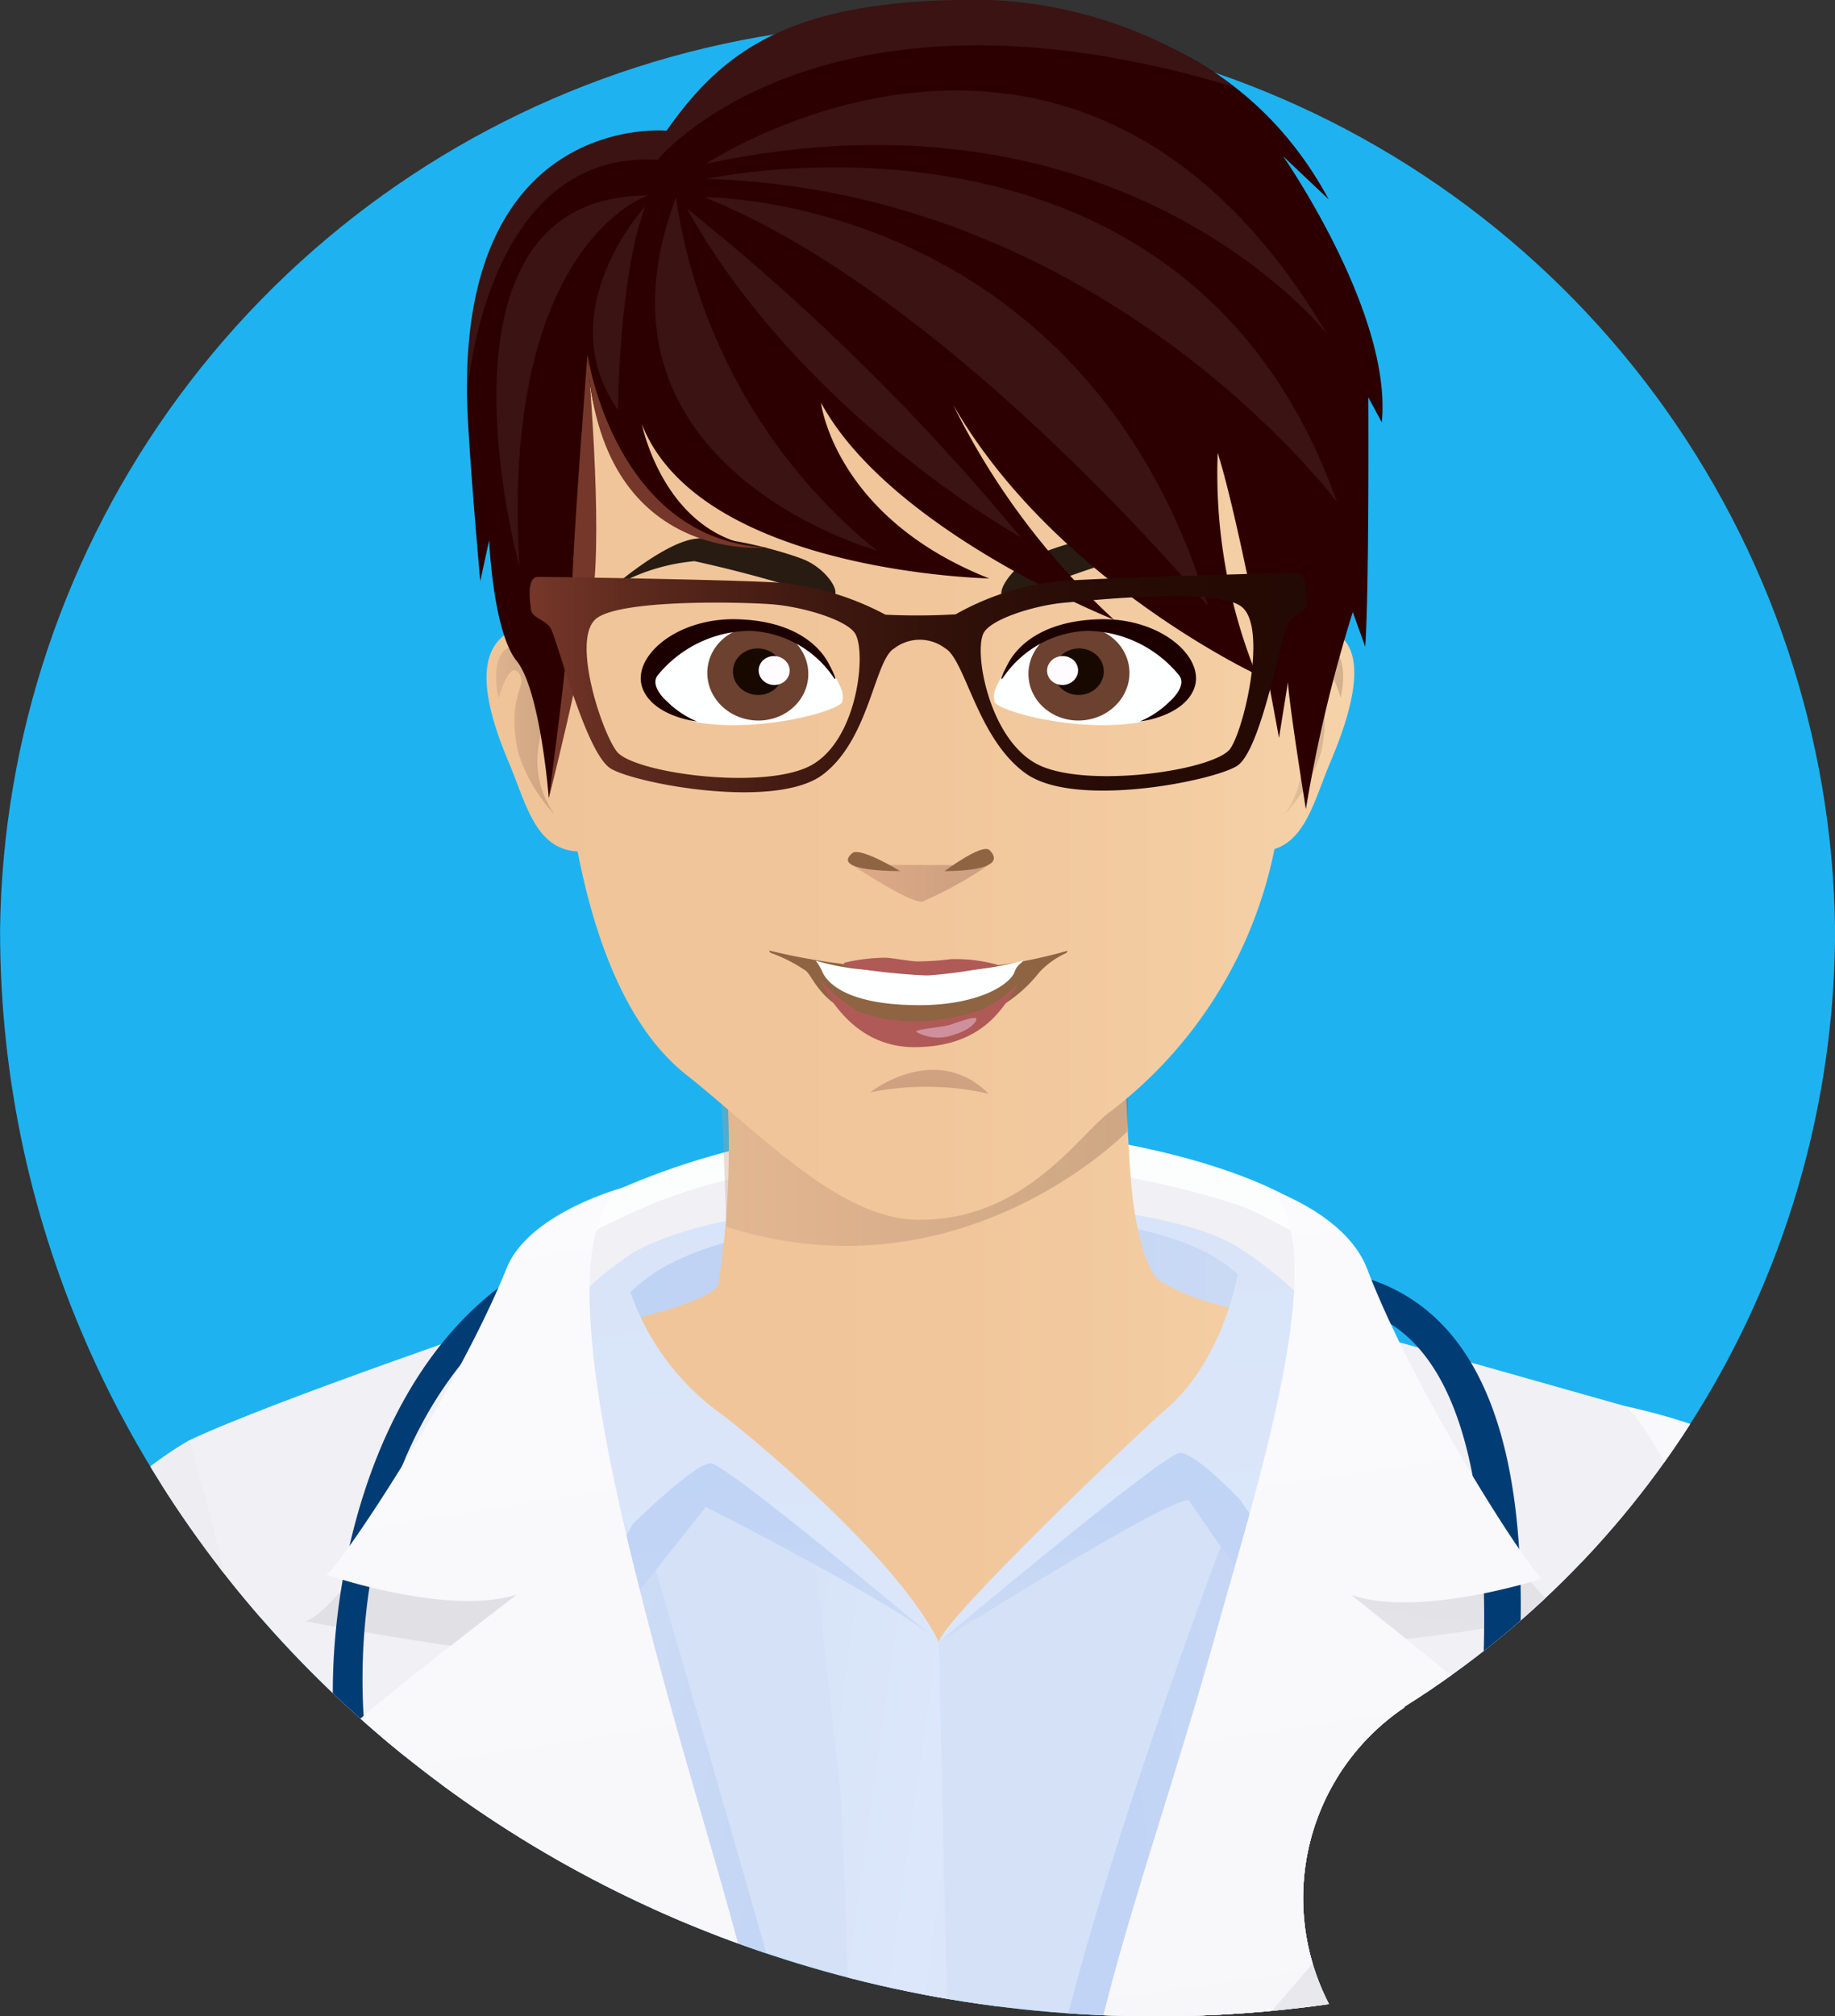
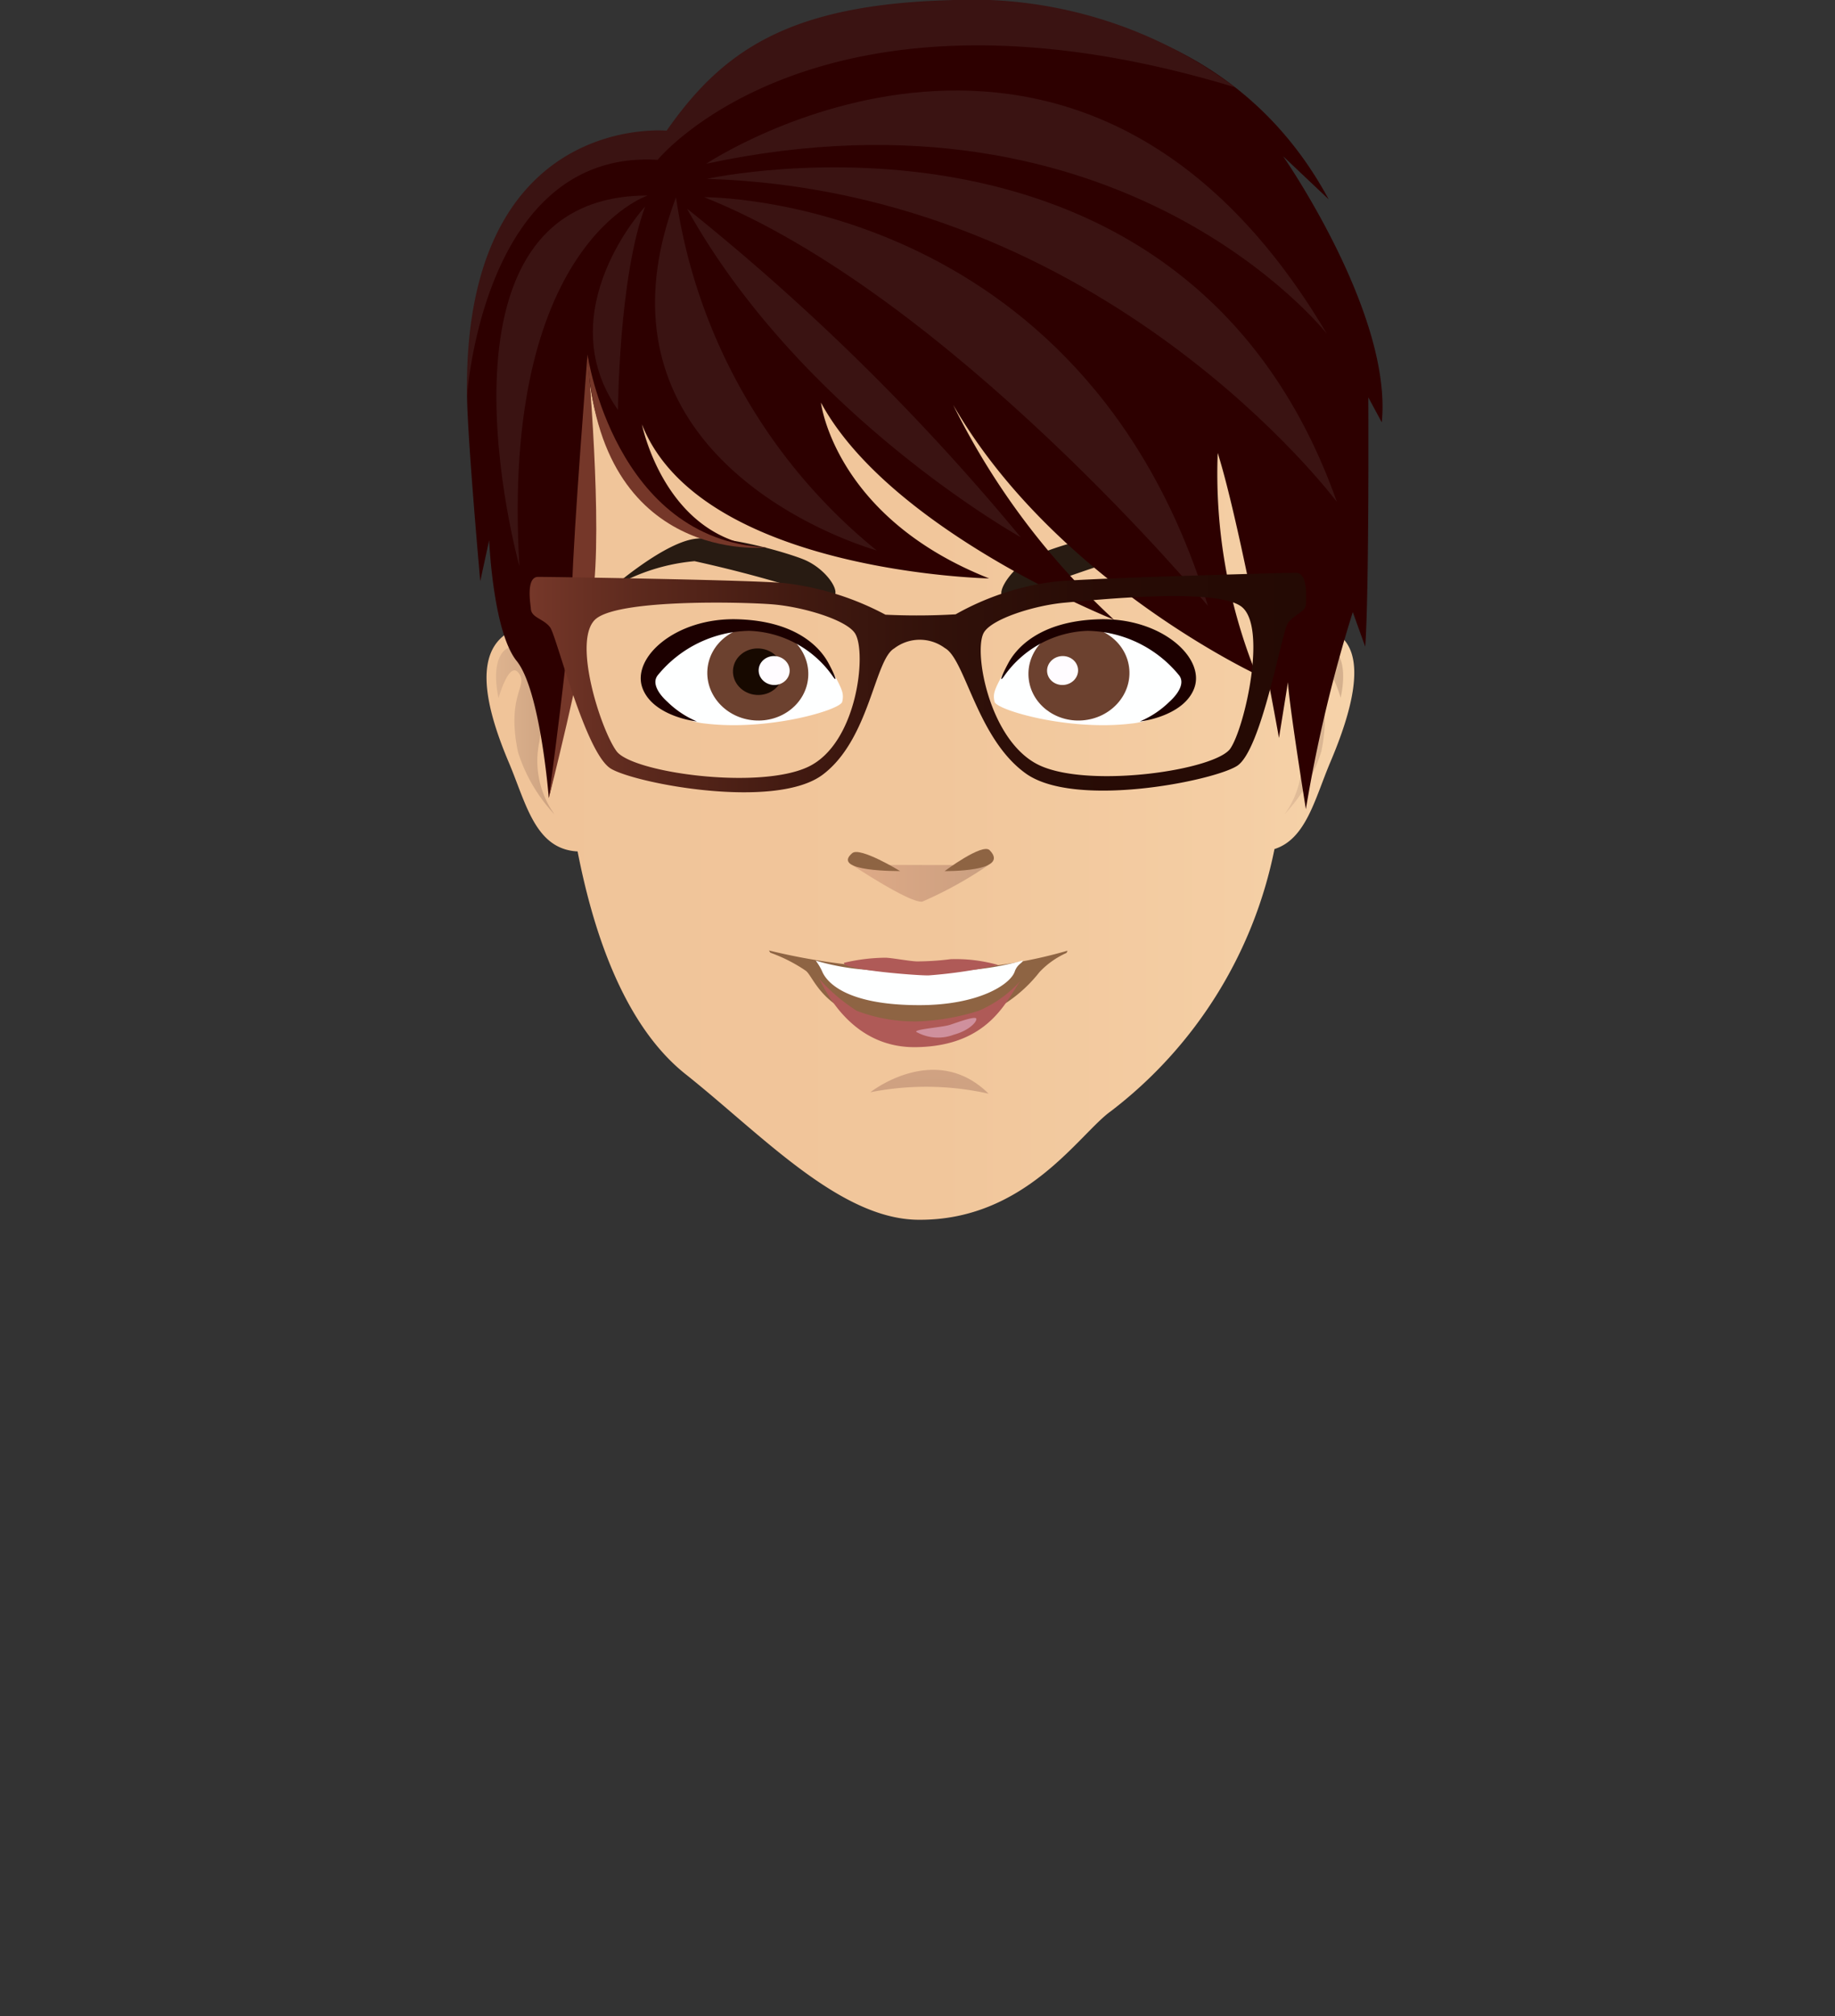
<svg xmlns="http://www.w3.org/2000/svg" xmlns:xlink="http://www.w3.org/1999/xlink" id="Group_12406" width="89.992" height="98.865" viewBox="0 0 89.992 98.865">
  <rect x="0" y="0" width="89.992" height="98.865" fill="#333333" stroke="none" />
  <defs>
    <linearGradient id="linear-gradient" x2="1" y1=".5" y2=".5" gradientUnits="objectBoundingBox">
      <stop offset="0" stop-color="#bfd3f5" />
      <stop offset=".527" stop-color="#c1d4f5" />
      <stop offset=".872" stop-color="#cadaf5" />
      <stop offset="1" stop-color="#d0def6" />
    </linearGradient>
    <linearGradient id="linear-gradient-2" x1=".536" x2=".447" y1="4.365" y2="-4.19" gradientUnits="objectBoundingBox">
      <stop offset="0" stop-color="#dce7fb" />
      <stop offset=".821" stop-color="#d6e2f7" />
      <stop offset="1" stop-color="#d4e1f6" />
    </linearGradient>
    <linearGradient id="linear-gradient-3" x2="1" y1=".5" y2=".5" gradientUnits="objectBoundingBox">
      <stop offset="0" stop-color="#f0c499" />
      <stop offset=".517" stop-color="#f1c69b" />
      <stop offset=".855" stop-color="#f4cea4" />
      <stop offset="1" stop-color="#f7d4ab" />
    </linearGradient>
    <linearGradient id="linear-gradient-4" x1="1.073" x2="-.717" y1=".96" y2="-.254" xlink:href="#linear-gradient-3" />
    <linearGradient id="linear-gradient-5" x1=".993" x2=".209" y1="1.133" y2="-.112" xlink:href="#linear-gradient" />
    <linearGradient id="linear-gradient-6" x1="-.238" x2="1.43" y1=".981" y2=".014" xlink:href="#linear-gradient" />
    <linearGradient id="linear-gradient-7" x1=".004" x2=".969" y1="-.232" y2=".994" gradientUnits="objectBoundingBox">
      <stop offset="0" stop-color="#d5e2f6" />
      <stop offset=".534" stop-color="#dce7fb" />
      <stop offset=".917" stop-color="#d6e2f7" />
      <stop offset="1" stop-color="#d4e1f6" />
    </linearGradient>
    <linearGradient id="linear-gradient-8" x1=".541" x2=".495" y1="-.509" y2="1.035" gradientUnits="objectBoundingBox">
      <stop offset="0" stop-color="#2b2b2c" />
      <stop offset="1" stop-color="#262627" />
    </linearGradient>
    <linearGradient id="linear-gradient-9" x1=".518" x2=".491" y1="-.188" y2="1.584" xlink:href="#linear-gradient-8" />
    <linearGradient id="linear-gradient-10" x1=".502" x2=".5" y1="-.935" y2="1.003" gradientUnits="objectBoundingBox">
      <stop offset=".005" stop-color="#1c1c1d" />
      <stop offset="1" stop-color="#262627" />
    </linearGradient>
    <linearGradient id="linear-gradient-11" x1=".512" x2=".491" y1="-.257" y2="2.004" xlink:href="#linear-gradient-8" />
    <linearGradient id="linear-gradient-12" x1="0" x2="1" y1=".5" y2=".5" xlink:href="#linear-gradient-10" />
    <linearGradient id="linear-gradient-13" x1=".519" x2=".493" y1="-.941" y2="1.004" xlink:href="#linear-gradient-10" />
    <linearGradient id="linear-gradient-14" x1=".515" x2=".495" y1="-.941" y2="1.004" xlink:href="#linear-gradient-10" />
    <linearGradient id="linear-gradient-15" x1="-1.624" x2="1.055" y1="1.887" y2=".022" xlink:href="#linear-gradient-3" />
    <linearGradient id="linear-gradient-16" x1="-.192" x2=".736" y1="1.949" y2=".005" xlink:href="#linear-gradient-3" />
    <linearGradient id="linear-gradient-17" x1=".378" x2=".565" y1=".006" y2=".879" xlink:href="#linear-gradient" />
    <linearGradient id="linear-gradient-18" x1=".523" x2=".407" y1="1.107" y2="-1.217" xlink:href="#linear-gradient-2" />
    <linearGradient id="linear-gradient-19" x1=".738" x2=".424" y1="-.051" y2=".918" xlink:href="#linear-gradient" />
    <linearGradient id="linear-gradient-20" x1=".521" x2=".402" y1="1.1" y2="-1.343" xlink:href="#linear-gradient-2" />
    <linearGradient id="linear-gradient-21" x1=".47" x2=".538" y1="1.043" y2=".025" gradientUnits="objectBoundingBox">
      <stop offset="0" stop-color="#f1f0f5" />
      <stop offset="1" stop-color="#e1e1e5" />
    </linearGradient>
    <linearGradient id="linear-gradient-22" x1="-125.051" x2="-124.981" y1=".677" y2="-.337" xlink:href="#linear-gradient-21" />
    <linearGradient id="linear-gradient-23" x1="-.075" x2="1.852" y1=".032" y2="1.635" gradientUnits="objectBoundingBox">
      <stop offset="0" stop-color="#e1e1e5" />
      <stop offset="1" stop-color="#f1f0f5" />
    </linearGradient>
    <linearGradient id="linear-gradient-24" x1=".512" x2=".491" y1="-.067" y2="1.857" gradientUnits="objectBoundingBox">
      <stop offset="0" stop-color="#f1f0f5" />
      <stop offset=".643" stop-color="#f8f8fa" />
      <stop offset="1" stop-color="#fff" />
    </linearGradient>
    <linearGradient id="linear-gradient-25" x1="1.064" x2="-.097" y1="1.378" y2="-.184" xlink:href="#linear-gradient-21" />
    <linearGradient id="linear-gradient-26" x1="-58.594" x2="-59.506" y1="11.87" y2="13.051" gradientUnits="objectBoundingBox">
      <stop offset="0" stop-color="#a7aaab" />
      <stop offset=".098" stop-color="#b7babb" />
      <stop offset=".245" stop-color="#cbcdce" />
      <stop offset=".346" stop-color="#d2d4d5" />
      <stop offset=".67" stop-color="#e1e3e3" />
      <stop offset=".756" stop-color="#dcdfdf" />
      <stop offset=".844" stop-color="#d0d3d3" />
      <stop offset=".931" stop-color="#bcbfbf" />
      <stop offset="1" stop-color="#a7aaab" />
    </linearGradient>
    <linearGradient id="linear-gradient-27" x1="-32.228" x2="-31.432" y1="16.662" y2="16.662" xlink:href="#linear-gradient-26" />
    <linearGradient id="linear-gradient-28" x1="-269.488" x2="-269.304" y1="-1.744" y2="-.766" gradientUnits="objectBoundingBox">
      <stop offset="0" stop-color="#b9bbbb" />
      <stop offset=".625" stop-color="#c3c5c5" />
      <stop offset="1" stop-color="#cdcece" />
    </linearGradient>
    <linearGradient id="linear-gradient-29" x1="-300.955" x2="-299.955" y1="-1.469" y2="-1.469" gradientUnits="objectBoundingBox">
      <stop offset="0" stop-color="#d2d4d5" />
      <stop offset="1" stop-color="#dddfe0" />
    </linearGradient>
    <linearGradient id="linear-gradient-30" x1="-472.856" x2="-472.463" y1="-3.068" y2="-1.603" xlink:href="#linear-gradient-28" />
    <linearGradient id="linear-gradient-31" x1="-553.865" x2="-553.818" y1="-3.611" y2="-2.381" gradientUnits="objectBoundingBox">
      <stop offset="0" stop-color="#e2e3e3" />
      <stop offset=".783" stop-color="#eceded" />
      <stop offset="1" stop-color="#f1f1f1" />
    </linearGradient>
    <linearGradient id="linear-gradient-32" x1=".557" x2=".437" y1="1.73" y2="-.553" gradientUnits="objectBoundingBox">
      <stop offset="0" stop-color="#f1f0f5" />
      <stop offset=".935" stop-color="#fdfdfe" />
      <stop offset="1" stop-color="#fff" />
    </linearGradient>
    <linearGradient id="linear-gradient-33" x1=".56" x2=".436" y1="1.734" y2="-.541" xlink:href="#linear-gradient-32" />
    <linearGradient id="linear-gradient-34" x1=".509" x2=".486" y1="-.081" y2="1.865" xlink:href="#linear-gradient-24" />
    <linearGradient id="linear-gradient-35" x1="-.052" x2="1.429" y1=".899" y2="-.139" xlink:href="#linear-gradient-21" />
    <linearGradient id="linear-gradient-36" x1="-.091" x2="2.06" y1=".529" y2=".468" xlink:href="#linear-gradient-3" />
    <linearGradient id="linear-gradient-37" x1="1.246" x2=".083" y1="1.473" y2=".138" xlink:href="#linear-gradient-23" />
    <linearGradient id="linear-gradient-38" x1=".224" x2=".55" y1="1.519" y2=".375" xlink:href="#linear-gradient-21" />
    <linearGradient id="linear-gradient-39" x1=".487" x2=".531" y1=".025" y2="1.466" xlink:href="#linear-gradient-21" />
    <linearGradient id="linear-gradient-40" x1="16.391" x2="14.04" y1="-25.403" y2="-25.882" gradientUnits="objectBoundingBox">
      <stop offset="0" stop-color="#e9e2d6" />
      <stop offset=".625" stop-color="#f6f3ee" />
      <stop offset="1" stop-color="#fff" />
    </linearGradient>
    <linearGradient id="linear-gradient-41" x1="3.805" x2="3.533" y1="-.989" y2=".053" gradientUnits="objectBoundingBox">
      <stop offset="0" stop-color="#3182ca" />
      <stop offset=".01" stop-color="#2f80c7" />
      <stop offset=".177" stop-color="#1f67a9" />
      <stop offset=".353" stop-color="#125491" />
      <stop offset=".54" stop-color="#094681" />
      <stop offset=".744" stop-color="#033e77" />
      <stop offset="1" stop-color="#023c74" />
    </linearGradient>
    <linearGradient id="linear-gradient-42" x1="-632.739" x2="-636.142" y1="206.406" y2="206.008" gradientUnits="objectBoundingBox">
      <stop offset="0" stop-color="#ffd9b3" />
      <stop offset=".681" stop-color="#fcd7b0" />
      <stop offset="1" stop-color="#f7d4ab" />
    </linearGradient>
    <linearGradient id="linear-gradient-43" x1="16.489" x2="14.542" y1="-23.403" y2="-25.165" xlink:href="#linear-gradient-42" />
    <linearGradient id="linear-gradient-44" x1="12.299" x2="10.33" y1="-14.352" y2="-15.849" xlink:href="#linear-gradient-42" />
    <linearGradient id="linear-gradient-45" x1="12.054" x2="12.948" y1="-3.957" y2="-4.398" xlink:href="#linear-gradient-42" />
    <linearGradient id="linear-gradient-46" x1="12.278" x2="11.09" y1="-16.655" y2="-15.027" xlink:href="#linear-gradient-3" />
    <linearGradient id="linear-gradient-47" x1="23.076" x2="21.853" y1="-17.077" y2="-16.153" xlink:href="#linear-gradient-3" />
    <linearGradient id="linear-gradient-48" x1="79.405" x2="80.442" y1="-62.654" y2="-63.451" xlink:href="#linear-gradient-3" />
    <linearGradient id="linear-gradient-49" x1="102.577" x2="103.628" y1="-40.076" y2="-40.478" xlink:href="#linear-gradient-3" />
    <linearGradient id="linear-gradient-50" x1="84.228" x2="85.294" y1="-45.93" y2="-46.499" xlink:href="#linear-gradient-3" />
    <linearGradient id="linear-gradient-51" x1=".847" x2=".238" y1=".467" y2=".521" gradientUnits="objectBoundingBox">
      <stop offset="0" stop-color="#f7d4ab" />
      <stop offset=".145" stop-color="#f4cea4" />
      <stop offset=".483" stop-color="#f1c69b" />
      <stop offset="1" stop-color="#f0c499" />
    </linearGradient>
    <linearGradient id="linear-gradient-52" x1=".496" x2=".512" y1="1.266" y2="-.007" xlink:href="#linear-gradient-21" />
    <linearGradient id="linear-gradient-53" x1="-.122" x2="2.228" y1=".964" y2="-.376" xlink:href="#linear-gradient-32" />
    <linearGradient id="linear-gradient-54" x1=".578" x2=".305" y1=".899" y2="-.571" xlink:href="#linear-gradient-32" />
    <linearGradient id="linear-gradient-55" x1=".498" x2=".502" y1="1.272" y2="-.012" xlink:href="#linear-gradient-21" />
    <linearGradient id="linear-gradient-56" x2="1" y1=".5" y2=".5" gradientUnits="objectBoundingBox">
      <stop offset="0" stop-color="#c49e83" />
      <stop offset="1" stop-color="#845e4c" />
    </linearGradient>
    <linearGradient id="linear-gradient-58" x2="1" y1=".5" y2=".5" gradientUnits="objectBoundingBox">
      <stop offset="0" stop-color="#b56b59" />
      <stop offset="1" stop-color="#734542" />
    </linearGradient>
    <linearGradient id="linear-gradient-60" x1="0" x2="1" y1=".5" y2=".5" xlink:href="#linear-gradient-56" />
    <linearGradient id="linear-gradient-61" x1=".514" x2=".497" y1="-2.394" y2="1.747" xlink:href="#linear-gradient-58" />
    <linearGradient id="linear-gradient-62" x1="-77.409" x2="-79.448" y1="2.087" y2="3.656" gradientUnits="objectBoundingBox">
      <stop offset="0" stop-color="#753729" />
      <stop offset=".09" stop-color="#672f22" />
      <stop offset=".326" stop-color="#4a1f15" />
      <stop offset=".559" stop-color="#34130b" />
      <stop offset=".786" stop-color="#280c05" />
      <stop offset="1" stop-color="#240a04" />
    </linearGradient>
    <linearGradient id="linear-gradient-63" x1="-20.458" x2="-20.68" y1="6.021" y2="7.502" xlink:href="#linear-gradient-62" />
    <linearGradient id="linear-gradient-64" x2="1" y1=".5" y2=".5" gradientUnits="objectBoundingBox">
      <stop offset="0" stop-color="#753729" />
      <stop offset=".155" stop-color="#5a281c" />
      <stop offset=".337" stop-color="#421a11" />
      <stop offset=".531" stop-color="#31110a" />
      <stop offset=".742" stop-color="#270b05" />
      <stop offset="1" stop-color="#240a04" />
    </linearGradient>
    <clipPath id="clip-path">
-       <path id="Path_53" fill="#e51937" d="M1512.8 2432.787a45 45 0 0 0-89.992 0v.105c0 29.4 25.36 53.226 56.641 53.226a60.556 60.556 0 0 0 8.534-.6 11.273 11.273 0 0 1 3.7-14.549l-.019-.025a44.964 44.964 0 0 0 21.136-38.157z" transform="translate(-1422.804 -2387.791)" />
-     </clipPath>
+       </clipPath>
    <style>
            .cls-4{fill:#f7d4ab}.cls-5{fill:#f1f0f5}.cls-9{fill:#d4e1f6}.cls-10{fill:url(#linear-gradient-3)}.cls-36{fill:#022d57}.cls-37{fill:#023c74}.cls-68{fill:#281b12}.cls-70{fill:#8e6443}.cls-71{fill:#feffff}.cls-72{fill:#6c412f}.cls-73{fill:#170900}.cls-74{fill:#fffcff}.cls-75{fill:#1c0000}.cls-79{fill:#af5a57}.cls-82{fill:#3a1312}
        </style>
  </defs>
  <g id="Group_11235" transform="translate(0 .538)">
    <g id="Group_11234" clip-path="url(#clip-path)">
      <g id="Group_11233" transform="translate(-6.775)">
        <path id="Path_53-2" fill="#1eb3f0" d="M1512.8 2432.787a45 45 0 0 0-89.992 0v.105c0 29.4 25.36 53.226 56.641 53.226a60.556 60.556 0 0 0 8.534-.6 11.273 11.273 0 0 1 3.7-14.549l-.019-.025a44.964 44.964 0 0 0 21.136-38.157z" transform="translate(-1416.029 -2387.791)" />
        <g id="Group_11232" transform="translate(0 49.163)">
          <g id="Group_11231">
            <path id="Path_5614" d="M1640.762 2624.552c-.137-1.55-6.394-23.837-6.838-25.7-4.737-19.8-6.143-33.067-11.146-33.951-2-.354-6.661 11.274-6.613 16.04s1.447 9.028 2.483 14.938a216.313 216.313 0 0 0 6.349 25.774s10.609.015 15.765 2.899z" class="cls-4" transform="translate(-1534.018 -2545.026)" />
            <path id="Path_5615" d="M1482.4 2540.552s1.6-7.942 11.752-9.566c12.023-1.923 29.517-2.187 31.7 6.286s-43.452 3.28-43.452 3.28z" class="cls-5" transform="translate(-1452.395 -2523.657)" />
            <path id="Path_5616" fill="#fcfefe" d="M1493.712 2533.329c-3.882 2.017-.815-.758-1.822-.456 0 0 7.271-4.92 18.767-4.828 11.387.091 19.069 3.514 19.4 5.374-.075-.413-.043.353-.72.224-.79-.152-2.378-1.194-3.653-1.681a40.572 40.572 0 0 0-14.395-2c-7.834.332-10.563-.277-17.577 3.367z" transform="translate(-1458.058 -2522.538)" />
            <path id="Path_5617" fill="url(#linear-gradient)" d="M1493.644 2544.413c-.1-.483 2.615-3.854 3.443-4.1 15.792-4.738 27.517-1.507 29.548.331s4.428 10.53 4.428 10.53l-35.774.871z" transform="translate(-1459.254 -2528.52)" />
            <path id="Path_5618" fill="url(#linear-gradient-2)" d="M1499.554 2540.451s2.686-2.784 15.618-2.913c6.911-.069 13.793.909 15.386 2.913l.409 3.61s1.547-6.317-15.47-5.8c-13.53.41-15.066 3.094-16.889 5.286z" transform="translate(-1462.285 -2528.329)" />
            <path id="Path_5619" d="M1508.152 2572.027s1.932-1.947 6.039 3.786c3.123 4.359 3.818 37.733 4.008 41.065.58 10.152-.729 25.958-.729 25.958l-11.391.4s-8.185-73.925-8.958-74.891l4.061-3.48z" class="cls-9" transform="translate(-1461.377 -2545.003)" />
            <path id="Path_5620" d="M1524.835 2532.723c-.6-.15-1.968-.541-1.971-.542a9.511 9.511 0 0 1-2.439-1.057c-.591-.4-1.159-2.31-1.371-4.54-.092-.971-.235-3.406-.268-4.677-.268.328-17.059-.283-17.707-1.24l-1.951.018a43.918 43.918 0 0 1-.339 10.6c-.082.4-1.171.861-2.669 1.323l-2.037.564c-1.507.387-3.135.747-4.493 1.03.256.2 1.172.816 1.377.925 1.749.172 3.357.363 4.647.455 3.843 5.061 13.548 15.7 13.548 15.7s6.841-7.2 7.164-7.9c.231-.5 4.62-5.742 7.085-8.666a41.907 41.907 0 0 0 5.485.177 15.7 15.7 0 0 0 2.044-1.1 58.873 58.873 0 0 1-6.105-1.07z" class="cls-10" transform="translate(-1456.782 -2518.035)" />
            <path id="Path_5621" d="M1430.025 2639.81c.5-4.242 1.451-10.666 1.935-13.187.35-1.824 3.385-25.436 3.385-25.436l-8.572-33.562s-4.731 3.1-6.591 7.439-2 18.73-1.52 23.237-.059 31.345-.272 34.246-4.371 11.872-4.7 18.04c-.082 1.517-1.19 22.965-1.737 33.552h8.323c2.734-11.93 9.356-40.969 9.749-44.329z" class="cls-4" transform="translate(-1409.406 -2546.689)" />
            <path id="Path_5622" d="M1546.733 2566.157s-4.937 2.438-6.939 5.115c-1.408 1.884-.3 66-.3 66s14.118 5.15 16.245-.844 3.211-74.17 5.274-75.138l-6.059-3.867z" class="cls-9" transform="translate(-1486.98 -2540.462)" />
            <path id="Path_5623" fill="url(#linear-gradient-4)" d="M1440.928 2673.806s3.111-22.63 3.163-23.026 1.593-10.018 1.593-10.018l-3.618-18.881s-2.185 46.042-3.394 48.592-7.965 14.536-8.823 28.317c-.141 2.264.08 12.336.233 18.456h1.192z" transform="translate(-1420.3 -2579.797)" />
            <path id="Path_5624" fill="url(#linear-gradient-5)" d="M1499.928 2580.3l1.458-2s7.137 24.426 7.288 25.508c.773 5.564 3.392 28.061 1.963 46.2h-2.194z" transform="translate(-1463.09 -2553.201)" />
            <path id="Path_5625" fill="url(#linear-gradient-6)" d="M1561.275 2575.259s-7.915 20.432-9.617 31.2c-2.737 17.313-.492 44.135-.492 44.135l4.441 1.36 7.547-76.844z" transform="translate(-1493.827 -2551.259)" />
            <path id="Path_5626" fill="url(#linear-gradient-7)" d="M1524.518 2575.739l6.39 6.712 1.486 64.207-4.537.236s-1.514-55.765-1.8-57.3z" transform="translate(-1478.095 -2551.641)" />
            <path id="Path_5627" fill="#bfd3f5" d="M1520.835 2751.33s10.891 1.31 14.256.953l.354 1.757s-13.144.567-15.289-.9z" transform="translate(-1475.434 -2658.788)" />
            <path id="Path_5628" fill="url(#linear-gradient-8)" d="M1505.278 2772.831c-.748-5.386-4.818-18.2-5.873-26.788-30.779 4.108-50.52-2.637-56.459-5.316v.005c-11.409 21.641-11.295 33.148-10.523 48.862 0 .051.006.11.009.172h75.13c-.746-5.923-1.536-11.555-2.284-16.935z" transform="translate(-1421.715 -2652.317)" />
            <path id="Path_5629" fill="url(#linear-gradient-9)" d="M1452.207 2794.505c-4.124 2.257-5.508 13.6-5.482 28.07h13.875c-4.067-16.327-7.594-28.507-8.393-28.07z" transform="translate(-1430.626 -2685.126)" />
            <path id="Path_5630" fill="url(#linear-gradient-10)" d="M1513.522 2754.943s5.6.79 9.842.922a80.827 80.827 0 0 0 10.744-.2l.405 9.579s-12.128.858-21.969-.858z" transform="translate(-1470.789 -2660.992)" />
            <path id="Path_5631" fill="url(#linear-gradient-11)" d="M1598 2855.1c-.559-.639-1.36 1.064-2.3 4.375h3.563c-.425-2.349-.85-3.895-1.263-4.375z" transform="translate(-1521.53 -2722.029)" />
            <path id="Path_5632" fill="url(#linear-gradient-12)" d="M1516.529 2771.465s6.127 17.454 6.577 17.983 30.684-11.091 30.684-11.091l-1.665-7.15z" transform="translate(-1473.22 -2670.917)" />
            <path id="Path_5633" fill="url(#linear-gradient-13)" d="M1556.877 2757.167c-3.049.156-5.3.189-5.3.189s1.3 21.541 1.389 24.115c.023.66.612 7.91 1.475 18.328h6.057z" transform="translate(-1494.605 -2662.349)" />
            <path id="Path_5634" fill="url(#linear-gradient-14)" d="M1510.425 2755.3a44.925 44.925 0 0 1-6.284-.734l-4.813 43.644H1507c1.846-22.151 3.336-40.439 3.425-42.91z" transform="translate(-1462.724 -2660.763)" />
            <path id="Path_5635" d="M1575.722 2632.2l6.208-45.462 4.255-27.854-16.028-4.531s-16.591 48.713-16.293 57.855c.559 17.141 2.176 40.411 4.084 63.832h25.644c-3.412-19.201-7.87-43.84-7.87-43.84z" class="cls-5" transform="translate(-1496 -2538.592)" />
            <path id="Path_5636" d="M1466.633 2614.757c-.035-4.528-3.434-22.507-3.434-22.507l-10.954-40.427s-12.467 4.225-16.529 6.159c.548 1.819 7.763 25.919 2.528 64.783 0 0-4.177 14.4-7.3 26.588-.339 1.324-1.318 13.795-2.136 25.144h32.344c2.958-30.891 5.497-57.743 5.481-59.74z" class="cls-5" transform="translate(-1419.694 -2537.047)" />
            <path id="Path_5637" fill="url(#linear-gradient-15)" d="M1418.154 2737.031c-.7 1.925-3.893 10.823-4.216 14.8-.313 3.862-1.617 28.882-1.969 35.676h.044c.637-8.115 3.487-42.807 6.141-50.476z" transform="translate(-1409.417 -2650.062)" />
            <path id="Path_5638" fill="url(#linear-gradient-16)" d="M1427.836 2736.448l.137-.372c-.045.116-.091.24-.137.372z" transform="translate(-1419.1 -2649.48)" />
            <path id="Path_5639" fill="url(#linear-gradient-17)" d="M1493.549 2562.146c-1.151-.559-4.9-3.239-4.9-3.239l-6.381 5.93 3.032 11.345 8.4-10.63s9.48 4.791 11.429 6.628c-.001 0-8.1-8.342-11.58-10.034z" transform="translate(-1452.315 -2541.37)" />
            <path id="Path_5640" fill="url(#linear-gradient-18)" d="M1504.113 2563.7s-10.419-8.758-11.192-8.761-3.8 2.965-3.8 2.965a78.475 78.475 0 0 1-6.571 9.8s-2.673-12.114-1.744-13.6c4.512-7.219 7.767-9.089 7.767-9.089a12.3 12.3 0 0 0 4.862 7.5c1.327.98 8.659 7.037 10.678 11.185z" transform="translate(-1451.3 -2532.894)" />
            <path id="Path_5641" fill="url(#linear-gradient-19)" d="M1553.969 2560.891s-11.176 9.7-13.057 12.5c0 0 11.224-7.085 12.255-6.956l7.181 10.378 3.033-11.667z" transform="translate(-1488.099 -2542.581)" />
            <path id="Path_5642" fill="url(#linear-gradient-20)" d="M1540.912 2562.868s11.059-9.276 11.832-9.276 2.965 2.32 2.965 2.32 4.887 7.348 6.692 9.669c0 0 2.463-11.389 1.558-12.892-4.052-6.731-8.184-9.043-8.184-9.043s-.453 5.047-3.8 7.883c-1.265 1.071-10.804 10.178-11.063 11.339z" transform="translate(-1488.099 -2532.058)" />
            <path id="Path_5643" fill="url(#linear-gradient-21)" d="M1556.385 2600.357l15.3-39.356s6.013 10.568 8.017 11.114c0 0-7.106 1.275-9.292 1.275l8.018 6.377s-24.041 23.16-24.5 38.364z" transform="translate(-1496.042 -2542.648)" />
            <path id="Path_5644" fill="url(#linear-gradient-22)" d="M1483.77 2605.037l-14.4-42.935s-6.152 10.488-8.163 11.007c0 0 7.089 1.369 9.275 1.4l-8.1 6.27s20.01 22.073 23.993 38.685z" transform="translate(-1439.462 -2543.32)" />
            <path id="Path_5645" fill="url(#linear-gradient-23)" d="M1609.659 2670.1l5.572-40.807-1.006-8.027s-2.679 7.264-4.566 10.977 0 37.857 0 37.857z" transform="translate(-1529.537 -2579.424)" />
            <g id="Group_11220" transform="translate(8.954 123.201)">
              <path id="Path_5646" fill="url(#linear-gradient-24)" d="M1446.27 2833.909l-16.521-3.687c-.434 3.852-.925 8.875-1.354 14.155h18.049c-.038-5.847-.174-10.468-.174-10.468z" transform="translate(-1428.395 -2830.128)" />
              <path id="Path_5647" fill="url(#linear-gradient-25)" d="M1431.606 2830.98c.034-.359.085-.717.1-1 4.712.816 13.262 2.441 16.528 3.849.003.001-10.546-.829-16.628-2.849z" transform="translate(-1430.354 -2829.981)" />
            </g>
            <g id="Group_11223" transform="translate(20.777 13.024)">
              <g id="Group_11221" transform="translate(0 .365)">
                <path id="Path_5648" fill="url(#linear-gradient-26)" d="M1470.279 2634.785s5.083 21.417-8.212 22.016c0 0-.692 1.149 1.23 1.208s12.743-2.868 8.4-23.522z" transform="translate(-1460.69 -2600.879)" />
                <path id="Path_5649" fill="url(#linear-gradient-27)" d="M1464.579 2639.951s6.221 21.115 18.059 15.035c0 0 1.171.653-.469 1.66s-12.484 3.837-18.97-16.247z" transform="translate(-1461.455 -2604.213)" />
                <path id="Path_5650" d="M1510.47 2678.052s1.227-1.312 1.644-1.119a3.025 3.025 0 0 1 .842 2.075 3.385 3.385 0 0 1-1.993.311 5.07 5.07 0 0 1-.493-1.267z" class="cls-36" transform="translate(-1490.3 -2626.767)" />
                <path id="Path_5651" d="M1463.7 2691.644s-1.532.938-1.882.637a3.022 3.022 0 0 1-.256-2.223 3.368 3.368 0 0 1 2 .234 4.979 4.979 0 0 1 .138 1.352z" class="cls-36" transform="translate(-1460.385 -2634.737)" />
                <path id="Path_5652" d="M1469.239 2548.266c-7.4 5.58-8.782 17.433-8 22.792-4.971 2.508-1.078 14-.911 14.072a5.165 5.165 0 0 0 2.006-.727c.126-.23-4.462-10.921.037-11.733 4.929-.889 5.692 10.445 5.784 10.625a4.641 4.641 0 0 0 2.308-.373c.125-.228-1.86-12.039-7.762-12.116-.585-4.439-.188-13.489 5.364-19.6.063-.295 1.256-2.721 1.174-2.94z" class="cls-37" transform="translate(-1458.725 -2548.266)" />
              </g>
              <g id="Group_11222" transform="translate(50.508)">
                <path id="Path_5653" fill="url(#linear-gradient-28)" d="M1588.3 2642.274a5.945 5.945 0 1 0 6.023-5.9 5.962 5.962 0 0 0-6.023 5.9z" transform="translate(-1588.302 -2601.665)" />
-                 <path id="Path_5654" fill="url(#linear-gradient-29)" d="M1590.228 2642.729a5.332 5.332 0 1 0 5.4-5.291 5.346 5.346 0 0 0-5.4 5.291z" transform="translate(-1589.477 -2602.314)" />
                <path id="Path_5655" d="M1600.215 2582.171c3.146-15.094 4.566-31.629-5.023-34.841a8.6 8.6 0 0 0 .774 2.05c7.653 4.373 4.273 25.446 2.724 32.635a7.569 7.569 0 0 0-.609 2.485.981.981 0 0 0 1.771.512c.463-.761.242-2.295.363-2.841z" class="cls-37" transform="translate(-1592.506 -2547.33)" />
                <path id="Path_5656" fill="url(#linear-gradient-30)" d="M1596.827 2645.057a3.392 3.392 0 1 0 3.146-3.653 3.409 3.409 0 0 0-3.146 3.653z" transform="translate(-1593.499 -2604.729)" />
                <path id="Path_5657" fill="url(#linear-gradient-31)" d="M1598.743 2645.15a2.9 2.9 0 1 0 2.687-3.051 2.885 2.885 0 0 0-2.687 3.051z" transform="translate(-1594.669 -2605.155)" />
              </g>
            </g>
            <path id="Path_5658" fill="url(#linear-gradient-32)" d="M1564.849 2535.769s3.959 1.234 5.018 4c2.369 6.2 8.054 14.959 8.587 15.178 0 0-5.981 1.956-9.371.806 0 0 6.576 5.208 7.942 6.582 0 0-10.493 12.305-14.264 16.608s-8.359 19.62-8.832 23.788a161.807 161.807 0 0 1 1.5-18.89c1.375-9.219 4-15.428 7.163-26.714 2.073-7.384 5.781-19.174 2.257-21.358z" transform="translate(-1496.042 -2527.251)" />
-             <path id="Path_5659" fill="url(#linear-gradient-33)" d="M1478.47 2535.747s-4.666 1.226-5.775 3.977c-2.481 6.151-8.307 14.808-8.843 15.018 0 0 5.944 2.065 9.354.977 0 0-6.67 5.087-8.06 6.436 0 0 9.076 11.5 12.768 15.868s9.188 20.767 9.585 24.943a162.021 162.021 0 0 0-1.157-18.915c-1.205-9.242-3.717-15.5-6.673-26.84-1.934-7.424-4.761-19.345-1.199-21.464z" transform="translate(-1441.077 -2527.238)" />
            <g id="Group_11224" transform="translate(68.758 120.889)">
              <path id="Path_5660" fill="url(#linear-gradient-34)" d="M1597.756 2824.94l-15.938 5.148s.378 4.95.993 11.066h17.883c-.942-5.203-1.919-10.489-2.938-16.214z" transform="translate(-1581.818 -2824.594)" />
              <path id="Path_5661" fill="url(#linear-gradient-35)" d="M1597.89 2825.15c-.06-.342-.146-.765-.2-1.1-4.6 1.308-12.776 3.818-15.876 5.562.003.002 10.24-1.812 16.076-4.462z" transform="translate(-1581.817 -2824.052)" />
            </g>
            <g id="Group_11226" transform="translate(2.824 131.205)">
              <g id="Group_11225">
                <path id="Path_5662" d="M1419.482 2850.517l-5.71 2.059s-.547 1.738-1.1 4.185h6.6c.028-2.591.137-5.261.21-6.244z" class="cls-4" transform="translate(-1412.669 -2850.517)" />
              </g>
              <path id="Path_5663" fill="url(#linear-gradient-36)" d="M1428.38 2850.517l-1.128 6.244h1.281z" transform="translate(-1421.568 -2850.517)" />
            </g>
            <path id="Path_5664" fill="url(#linear-gradient-37)" d="M1414.3 2677.678l1.332-17.3 9.675-27.093s2.9-28.4.9-42.623c-2.161-15.371-4.755-23.039-4.755-23.039s-5.808 3.163-6.519 8.063c-.856 5.9-.558 23-.63 26.314-.081 3.731.837 20.849-1 30.3-.543 2.8-3.36 8.99-4.217 13.986-.617 3.6-2.6 25.746-3.658 37.849h9.7z" transform="translate(-1405.423 -2546.689)" />
            <path id="Path_5665" fill="url(#linear-gradient-38)" d="M1426.536 2713.961l1.454-16.707 8.79-27.9s.215-9.888 1.6-21.062a69.708 69.708 0 0 0-1.02-21.561c.935 18.541-4.176 39.979-4.438 41.64s-7.148 27.261-7.148 27.261l-1.543 18.331.544 6.243h2.24z" transform="translate(-1416.899 -2582.756)" />
            <path id="Path_5666" fill="url(#linear-gradient-39)" d="M1559.179 2788.112l21.917-8.086-.97-5.38-21.422 6.733z" transform="translate(-1498.956 -2673.015)" />
            <g id="Group_11227" transform="translate(29.373 49.55)">
              <path id="Path_5667" d="M1539.134 2692.692l-16.484-51.657-39.089 13.177-1.463.551s-1.673.461-1.254 1.058l.674.379 18.324 50.729z" class="cls-37" transform="translate(-1480.777 -2641.035)" />
              <path id="Path_5668" fill="url(#linear-gradient-40)" d="M1481.9 2656.762s-1.061.25.558-.545c1.757-.863 40.133-13.721 40.133-13.721l.651.637 16.206 50.953-1.708.66-17.35-48.677z" transform="translate(-1481.254 -2641.926)" />
              <path id="Path_5669" fill="url(#linear-gradient-41)" d="M1480.8 2656.9s.165.344 1.578-.132l40.88-13.76 16.845 51.743-40.073 14.109z" transform="translate(-1480.789 -2642.24)" />
            </g>
            <path id="Path_5670" d="M1500.185 2726.453l-2.831-7.7a6.162 6.162 0 0 1 3.218-.639 33.8 33.8 0 0 0 5.7-.408c.353-.059 8.25 5.726 9.317 5.464a124.553 124.553 0 0 0 27.014-7.319l5.761 17.706s-10.128 1.564-14.046 1.508c-2.953-.043-10.98-.022-15.731 1.6-1.5.511-11.426 3.6-13.4 3.267z" class="cls-37" transform="translate(-1461.52 -2637.14)" />
            <path id="Path_5671" d="M1599.165 2709.743c-1.341.961-4.52 2.93-11.012 5.223a85.756 85.756 0 0 1-14.321 3.907l2.738 10.564s15.117-1.633 21.269-2.844c5.67-1.117 16.473-4 17.349-5.331.687-1.046.346-4.408-.257-8.627-5.156-2.883-9.901-4.167-15.766-2.892z" class="cls-4" transform="translate(-1508.187 -2633.111)" />
            <g id="Group_11228" transform="translate(33.625 81.729)">
              <path id="Path_5672" d="M1524.171 2727.71s-10.8 1.536-12.141 1.427-7.9-4.856-8.678-5.279-6.952.334-7.68.454-2.583 4.107-3.109 5.053.79 2.21 3.291.448a17.162 17.162 0 0 0 2.14-1.984c.832-.706 3.016-.028 3.449.187s-3.036 1.376-4.524 1.973c-1.651.664-3.25 1.265-3.48 1.875-.481 1.281.572 2.924 1.479 2.818a1.851 1.851 0 0 0-.189 2.323c.71 1.227 1 .98 1.611 1.21a2.094 2.094 0 0 0 .354 2.277c.56.855 1.141.658 1.849.806.263.054-.347 2.04 2.067 2.236a17.38 17.38 0 0 0 7.374-1.108 63.607 63.607 0 0 1 8.892-3.5c1.51-.333 10.035-.656 10.035-.656z" class="cls-4" transform="translate(-1492.151 -2723.675)" />
              <path id="Path_5673" fill="url(#linear-gradient-42)" d="M1493.52 2731.212s-2.112 3.378-1.8 3.727c0 0 .674.482 1.8-1.288s.329-2.12 0-2.439z" transform="translate(-1491.687 -2728.24)" />
              <path id="Path_5674" fill="url(#linear-gradient-43)" d="M1497.687 2725.667s.733-1.3 1.12-1.439c.423-.148 6.837-.912 7.671-.538a37.6 37.6 0 0 1 3.537 2.4 31.315 31.315 0 0 0-3.851-1.967c-1.086-.339-6.844.279-7.191.445a9.341 9.341 0 0 0-1.286 1.099z" transform="translate(-1495.348 -2723.588)" />
              <path id="Path_5675" fill="url(#linear-gradient-44)" d="M1530.272 2730.643s3.949 2.64 4.839 2.711 10.373-1.229 12.141-1.426c0 0-9.944 3.179-11.415 2.781s-5.565-4.066-5.565-4.066z" transform="translate(-1515.232 -2727.893)" />
              <path id="Path_5676" fill="url(#linear-gradient-45)" d="M1508.044 2738.336s-8.394 1.029-8.52 2.063.323 2.2.848 2.408a4.767 4.767 0 0 0 1.921.024c-.752.265-1.258.55-1.282.845a2.361 2.361 0 0 0 .866 2.181 3.461 3.461 0 0 0 1.157.221c0 .006-.006.011-.007.017-.494 2.256 1.7 2.26 2.223 2.453a1 1 0 0 0 .148.043.238.238 0 0 0-.034.093c-.126 1.033.219 1.5.736 1.73 4.432 1.989 8.635-1.427 8.635-1.427z" transform="translate(-1496.456 -2732.587)" />
              <path id="Path_5677" fill="url(#linear-gradient-46)" d="M1534.527 2764.475s4.464-3.536 6.5-3.872 10.675.133 10.675.133-8.87.678-9.407.724c-.72.062-7.768 3.015-7.768 3.015z" transform="translate(-1517.828 -2746.101)" />
              <path id="Path_5678" fill="url(#linear-gradient-47)" d="M1497.611 2735.511a6.8 6.8 0 0 0 2.877-2 2.213 2.213 0 0 1 2.642-.912c1.212.245 1.453.369 1.423.47s-5.393 2.25-5.393 2.25 5.61-1.334 6.78-2.366-1.295-1.024-2.041-1.085a29.04 29.04 0 0 0-3.419.7s-2.07 2.632-2.869 2.943z" transform="translate(-1495.302 -2728.638)" />
              <path id="Path_5679" fill="url(#linear-gradient-48)" d="M1496.808 2751.091a1.289 1.289 0 0 0 .726.315 1.682 1.682 0 0 0-.356.655 5.608 5.608 0 0 1 2.006-.912 10.424 10.424 0 0 1-2.376-.058z" transform="translate(-1494.812 -2740.37)" />
              <path id="Path_5680" fill="url(#linear-gradient-49)" d="M1500.146 2759.989a2.928 2.928 0 0 0 .877.313 2.536 2.536 0 0 0-.159 1.125s.468-1.314 1.125-1.511a6.336 6.336 0 0 1-1.843.073z" transform="translate(-1496.849 -2745.756)" />
              <path id="Path_5681" fill="url(#linear-gradient-50)" d="M1505.014 2767.9a.963.963 0 0 1 1.374 1.1 1.376 1.376 0 0 1 .873-1.321 5.7 5.7 0 0 1-2.247.221z" transform="translate(-1499.819 -2750.494)" />
            </g>
            <path id="Path_5682" fill="url(#linear-gradient-51)" d="M1557.1 2735.892l.889-.113 3.054 10.222-2.042.157z" transform="translate(-1497.975 -2649.298)" />
            <path id="Path_5683" d="M1589.552 2565.98s3.808 1.577 4.918 7.345c1.409 7.318 4.433 17.324 5.332 22.68s7.492 27.26 7.642 28.969 1.648 8.472 0 9.886-8.018 3.524-17.618 6.078c-10.351 2.753-27.28 6.379-27.28 6.379l-3.168-15.15s17.746-2.915 30.8-10.237l-5.98-20.047s2.596-32.627 5.354-35.903z" class="cls-5" transform="translate(-1499.367 -2545.686)" />
            <path id="Path_5684" fill="url(#linear-gradient-52)" d="M1603.553 2661.507s9.267-3.369 13.581-5.839c0 0-4.4-13.849-5.98-20.047-1.733-6.784-.142-14.352-.142-14.352s5.265 26.91 11.613 35.5c-.001 0-13.898 3.663-19.072 4.738z" transform="translate(-1526.323 -2579.424)" />
            <path id="Path_5685" fill="url(#linear-gradient-53)" d="M1583 2724.094s31.127-8.088 33.511-6.578 1.6 5.77-12.107 7.851-21.404-1.273-21.404-1.273z" transform="translate(-1513.781 -2638.039)" />
            <path id="Path_5686" fill="url(#linear-gradient-54)" d="M1627.28 2563.292a28.931 28.931 0 0 1 3.706 1.048c2.009.789 4.083 3.171 5.119 7.288.8 3.168 4.836 19.337 5.593 24.945.683 5.06 2.28 21.8.888 16.635-1.05-3.895-9.704-44.964-15.306-49.916z" transform="translate(-1540.801 -2544.046)" />
            <path id="Path_5687" fill="url(#linear-gradient-55)" d="M1651.3 2725.56s.811 4.174-.05 6.083-8.688 4.546-20.758 7.352c0 0 14.607-4.015 18.7-8.291a8.054 8.054 0 0 0 2.108-5.144z" transform="translate(-1542.759 -2643.063)" />
            <g id="Group_11230" opacity="0.33" transform="translate(41.805)">
              <g id="Group_11229">
                <path id="Path_5688" fill="url(#linear-gradient-56)" d="M1513.259 2524.368s-.234-8.553-.588-10.451c0 0 19.742.711 20.638.791a38.254 38.254 0 0 0-.387 4.987s-8.1 8.348-19.663 4.673z" transform="translate(-1512.671 -2513.917)" />
              </g>
            </g>
          </g>
        </g>
      </g>
    </g>
  </g>
  <g id="Group_11247" transform="translate(22.899)">
    <g id="Group_11246">
      <path id="Path_5689" d="M1524.489 2433.26c-.589-.035-1.738 1.493-1.738 1.493l-.038.3c-.017-.134-.03-.261-.049-.4-1.466-10.662-5.608-20.389-14.616-20.224-10.641-1.6-21.03-6.992-20.317 18.773l.047 1.7c-.006-.048-.011-.095-.018-.142 0 0-.611-1.674-1.2-1.625-3.494.3-2.775 3.666-1.449 6.8.847 2 1.288 4.251 3.372 4.36.683 3.5 2.105 8.387 5.3 10.925 3.695 2.934 7.532 7.093 11.387 7.135 5.281.058 7.917-4.22 9.459-5.318a21.492 21.492 0 0 0 8.031-12.859c1.553-.493 1.983-2.475 2.736-4.253 1.329-3.13 2.112-6.486-.907-6.665z" class="cls-10" transform="translate(-1483.056 -2402.548)" />
      <g id="Group_11245" transform="translate(1.425 26.131)">
        <g id="Group_11240" transform="translate(5.698)">
          <path id="Path_5690" d="M1550.406 2454.581c-1.313.622-2.254 2.367-1.114 1.989s5.349-1.989 6.269-2.012a10.088 10.088 0 0 1 4.094 1.071s-2.553-2-4.126-2.16a13.667 13.667 0 0 0-5.123 1.112z" class="cls-68" transform="translate(-1529.697 -2453.45)" />
          <path id="Path_5691" d="M1509.234 2455.16c-.72-.3-3.831-1.25-5.39-1.014s-4.021 2.39-4.021 2.39a9.62 9.62 0 0 1 4.04-1.3 64.164 64.164 0 0 1 6.355 1.744c1.155.32.358-1.26-.984-1.82z" class="cls-68" transform="translate(-1499.823 -2453.852)" />
          <g id="Group_11237" transform="translate(11.56 15.495)">
            <path id="Path_5692" fill="url(#linear-gradient-58)" d="M1530 2495.211s2.816 1.878 3.444 1.8a19.508 19.508 0 0 0 3.24-1.793z" opacity="0.3" transform="translate(-1529.794 -2494.428)" />
            <g id="Group_11236">
              <path id="Path_5693" d="M1541.652 2494.287s1.851-1.385 2.206-1.025c1.052 1.074-2.206 1.025-2.206 1.025z" class="cls-70" transform="translate(-1536.907 -2493.202)" />
              <path id="Path_5694" d="M1532.037 2494.516s-1.961-1.2-2.344-.878c-1.093.926 2.344.878 2.344.878z" class="cls-70" transform="translate(-1529.479 -2493.434)" />
            </g>
          </g>
          <g id="Group_11238" transform="translate(18.72 4.23)">
            <path id="Path_5695" d="M1547.88 2468.949c-.089-.4-.006-.583.414-1.371a5.089 5.089 0 0 1 4.839-2.275c2.791.213 4.3 2.129 4.209 2.689a3.312 3.312 0 0 1-2.762 2.026c-3.09.369-6.61-.667-6.7-1.069z" class="cls-71" transform="translate(-1547.847 -2464.901)" />
            <ellipse id="Ellipse_317" cx="2.478" cy="2.308" class="cls-72" rx="2.478" ry="2.308" transform="rotate(-4.562 7.726 -18.778)" />
-             <ellipse id="Ellipse_318" cx="1.226" cy="1.141" class="cls-73" rx="1.226" ry="1.141" transform="rotate(-4.562 20.67 -35.046)" />
            <ellipse id="Ellipse_319" cx=".761" cy=".709" class="cls-74" rx=".761" ry=".709" transform="rotate(-4.562 24.75 -31.125)" />
            <path id="Path_5696" d="M1548.888 2467.136a5.211 5.211 0 0 1 4.126-2.265 5.91 5.91 0 0 1 4.459 2.149c.363.41-.059.981-.458 1.338a4.609 4.609 0 0 1-1.406.941c-.327.058 2.094-.135 2.637-1.625s-1.62-3.448-4.634-3.371-4.13 1.484-4.486 2.146-.438.958-.238.687z" class="cls-75" transform="translate(-1548.417 -2464.301)" />
          </g>
          <g id="Group_11239" transform="translate(1.402 4.23)">
-             <path id="Path_5697" d="M1513.95 2468.949c.09-.4.007-.583-.414-1.371a5.091 5.091 0 0 0-4.839-2.275c-2.791.213-4.3 2.129-4.209 2.689a3.311 3.311 0 0 0 2.762 2.026c3.09.369 6.61-.667 6.7-1.069z" class="cls-71" transform="translate(-1504.07 -2464.901)" />
+             <path id="Path_5697" d="M1513.95 2468.949c.09-.4.007-.583-.414-1.371a5.091 5.091 0 0 0-4.839-2.275c-2.791.213-4.3 2.129-4.209 2.689a3.311 3.311 0 0 0 2.762 2.026c3.09.369 6.61-.667 6.7-1.069" class="cls-71" transform="translate(-1504.07 -2464.901)" />
            <ellipse id="Ellipse_320" cx="2.308" cy="2.478" class="cls-72" rx="2.308" ry="2.478" transform="rotate(-85.438 4.122 .71)" />
            <ellipse id="Ellipse_321" cx="1.141" cy="1.226" class="cls-73" rx="1.141" ry="1.226" transform="rotate(-85.438 4.174 -.594)" />
            <ellipse id="Ellipse_322" cx=".709" cy=".761" class="cls-74" rx=".709" ry=".761" transform="rotate(-85.438 4.576 -1.52)" />
            <path id="Path_5698" d="M1512.863 2467.136a5.21 5.21 0 0 0-4.126-2.265 5.909 5.909 0 0 0-4.459 2.149c-.364.41.058.981.458 1.338a4.612 4.612 0 0 0 1.406.941c.327.058-2.094-.135-2.638-1.625s1.62-3.448 4.634-3.371 4.13 1.484 4.486 2.146.439.958.239.687z" class="cls-75" transform="translate(-1503.421 -2464.301)" />
          </g>
        </g>
        <path id="Path_5699" fill="url(#linear-gradient-56)" d="M1584.42 2475.974a4.485 4.485 0 0 0 .75-3.561c-.795-5.572 2.825-5.953 2-2.15 0 0-.5-1.793-.959-1.258-.563.659.6 1.022.008 3.9a7.954 7.954 0 0 1-1.799 3.069z" opacity="0.33" transform="translate(-1545.746 -2462.18)" />
        <g id="Group_11241" transform="translate(0 5.586)">
          <path id="Path_5700" fill="url(#linear-gradient-60)" d="M1488.081 2476a4.487 4.487 0 0 1-.75-3.562c.795-5.572-2.825-5.953-2-2.15 0 0 .5-1.794.959-1.257.563.659-.6 1.021-.008 3.9a7.957 7.957 0 0 0 1.799 3.069z" opacity="0.33" transform="translate(-1485.205 -2467.78)" />
        </g>
        <g id="Group_11244" transform="translate(13.389 20.473)">
          <path id="Path_5701" fill="url(#linear-gradient-61)" d="M1532.306 2522.085a14.027 14.027 0 0 1 5.8.07c-2.625-2.591-5.8-.07-5.8-.07z" opacity="0.3" transform="translate(-1527.335 -2515.134)" />
          <g id="Group_11243">
            <g id="Group_11242">
              <path id="Path_5702" d="M1526.535 2506.859a31.086 31.086 0 0 1-6.981-.886v.009a1.141 1.141 0 0 1 .065.1 7.674 7.674 0 0 1 1.734.881c.483.355.936 2.724 5.714 2.717a6.916 6.916 0 0 0 5.754-2.651 4.135 4.135 0 0 1 1.328-.939c.01-.043.031-.062.042-.107a22.99 22.99 0 0 1-7.656.876z" class="cls-70" transform="translate(-1519.553 -2505.973)" />
              <path id="Path_5703" d="M1535.6 2507.239a14.539 14.539 0 0 1-2.91.488 25.17 25.17 0 0 1-4.807-.04 11.791 11.791 0 0 1-2.443-.444 2.671 2.671 0 0 1 .319.536c.159.377.955 1.656 4.8 1.646 2.894-.008 4.428-1.023 4.64-1.646.134-.379.381-.413.401-.54z" class="cls-71" transform="translate(-1523.148 -2506.745)" />
              <path id="Path_5704" d="M1527.669 2511.068a8.962 8.962 0 0 1-1.864-1.592c.21.29 1.452 3.415 4.761 3.375 3.827-.047 4.542-2.608 5.233-3.365a5.841 5.841 0 0 1-2.147 1.581 11.179 11.179 0 0 1-3 .522 8.029 8.029 0 0 1-2.983-.521z" class="cls-79" transform="translate(-1523.368 -2508.111)" />
              <path id="Path_5705" fill="#cf909d" d="M1541.008 2514.487c.049.135-.323.578-1.1.789a2.172 2.172 0 0 1-1.848-.141c-.05-.135 1.282-.216 1.669-.345s1.23-.437 1.279-.303z" transform="translate(-1530.843 -2511.148)" />
              <path id="Path_5706" d="M1528.986 2507.132a9.108 9.108 0 0 1 2.027-.25c.281 0 1.216.177 1.553.181a13.328 13.328 0 0 0 1.651-.109 7.653 7.653 0 0 1 2.339.287 23.719 23.719 0 0 1-3.4.507c-.356.029-4.267-.261-4.17-.616z" class="cls-79" transform="translate(-1525.308 -2506.528)" />
            </g>
          </g>
        </g>
      </g>
      <path id="Path_5707" fill="#2d0000" d="M1490.893 2393.474c1.182-.006.895-1.784 4.794-4.269 2.824-1.8 20.864-6.067 28.133 7.412l-2.237-2.116s5.372 7.718 4.84 13.049l-.66-1.225s.047 9.389-.151 12.228l-.611-1.7a71.321 71.321 0 0 0-2.3 9.664s-.816-5.052-.88-6.226l-.439 2.733s-1.866-10.383-3.005-13.973a26.3 26.3 0 0 0 1.891 10.853s-9.916-4.64-14.862-13.205a35.987 35.987 0 0 0 7.882 10.525s-10.96-4.348-14.369-10.641c0 0 .661 5.62 8.249 8.62 0 0-14.155-.284-17.027-7.55 0 0 1.138 5.711 6.1 6.027 0 0-7.514.364-8.669-8.14 0 0 .492 7.293.066 10.261s-2.066 10.17-2.066 10.17-.41-5.277-1.575-6.72-1.35-5.921-1.35-5.921l-.436 2.01s-.732-8.138-.642-9.531.625-12.295 9.324-12.335z" transform="translate(-1481.557 -2386.842)" />
      <path id="Path_5708" d="M1481.554 2405.876s.748-12.144 9.349-11.628c0 0 7.952-9.743 28.32-3.556a21.6 21.6 0 0 0-14.047-4.271c-7.879.229-11.109 2.5-13.835 6.4.001-.004-10.025-.953-9.787 13.055z" class="cls-82" transform="translate(-1481.55 -2386.411)" />
      <path id="Path_5709" fill="url(#linear-gradient-62)" d="M1493.75 2430.983s.773 8.462.245 11.922-2.142 9.834-2.142 9.834 1.094-7.964 1.148-10.438.749-11.318.749-11.318z" transform="translate(-1487.836 -2413.609)" />
      <path id="Path_5710" fill="url(#linear-gradient-63)" d="M1496.74 2431.13s1.334 9.025 8.757 9.409c.003 0-8.24.899-8.757-9.409z" transform="translate(-1490.819 -2413.698)" />
      <path id="Path_5711" d="M1511.656 2401.384s18.289-12.188 30.438 8.338c0-.001-9.987-12.73-30.438-8.338z" class="cls-82" transform="translate(-1499.921 -2393.355)" />
      <path id="Path_5712" d="M1511.729 2408.024s23.467-5.183 30.9 15.838c-.003 0-11.362-15.25-30.9-15.838z" class="cls-82" transform="translate(-1499.965 -2399.254)" />
      <path id="Path_5713" d="M1511.4 2411.216s18.524-.157 24.705 20.039c.001 0-12.676-15.246-24.705-20.039z" class="cls-82" transform="translate(-1499.765 -2401.547)" />
      <path id="Path_5714" d="M1509.232 2412.651a112.018 112.018 0 0 1 16.366 16.112s-10.738-5.981-16.366-16.112z" class="cls-82" transform="translate(-1498.441 -2402.423)" />
      <path id="Path_5715" d="M1506.246 2411.237a27.351 27.351 0 0 0 9.841 17.311s-14.837-4.081-9.841-17.311z" class="cls-82" transform="translate(-1495.992 -2401.56)" />
      <path id="Path_5716" d="M1492.677 2411.008s-7.226 2.34-6.291 18.17c0 .001-5.069-18.178 6.291-18.17z" class="cls-82" transform="translate(-1483.813 -2401.421)" />
      <path id="Path_5717" d="M1499.961 2412.385s-4.739 5.11-1.331 9.981c0-.001.026-6.456 1.331-9.981z" class="cls-82" transform="translate(-1491.22 -2402.26)" />
    </g>
    <path id="Path_5718" fill="url(#linear-gradient-64)" d="M1527.512 2460.008c0-.2.127-1.552-.492-1.548s-10.321.264-11.858.437a13.171 13.171 0 0 0-4.831 1.6 32.184 32.184 0 0 1-3.442.018 13.926 13.926 0 0 0-4.934-1.547c-1.546-.155-11.481-.309-12.1-.306s-.366 1.361-.357 1.555c.022.453.624.489.946.919s1.731 6.2 2.99 6.935 8.083 2.023 10.385.283 2.529-5.625 3.5-6.185a2.06 2.06 0 0 1 2.486-.016c1.006.549 1.571 4.44 3.974 6.153s9.126.378 10.341-.369 2.2-6.565 2.5-7 .897-.572.892-.929zm-24.443 7.981c-2.443 1.123-8.592.265-9.366-.779s-2.242-5.594-.968-6.526 7.1-.794 8.59-.678 3.646.753 4.074 1.428c.583.922.116 5.432-2.33 6.555zm20.739-.916c-.714 1.052-6.787 1.957-9.295.859s-3.326-5.609-2.8-6.536c.388-.679 2.495-1.341 3.977-1.471s7.3-.746 8.626.172.204 5.923-.509 6.976z" transform="translate(-1486.364 -2430.376)" />
  </g>
</svg>